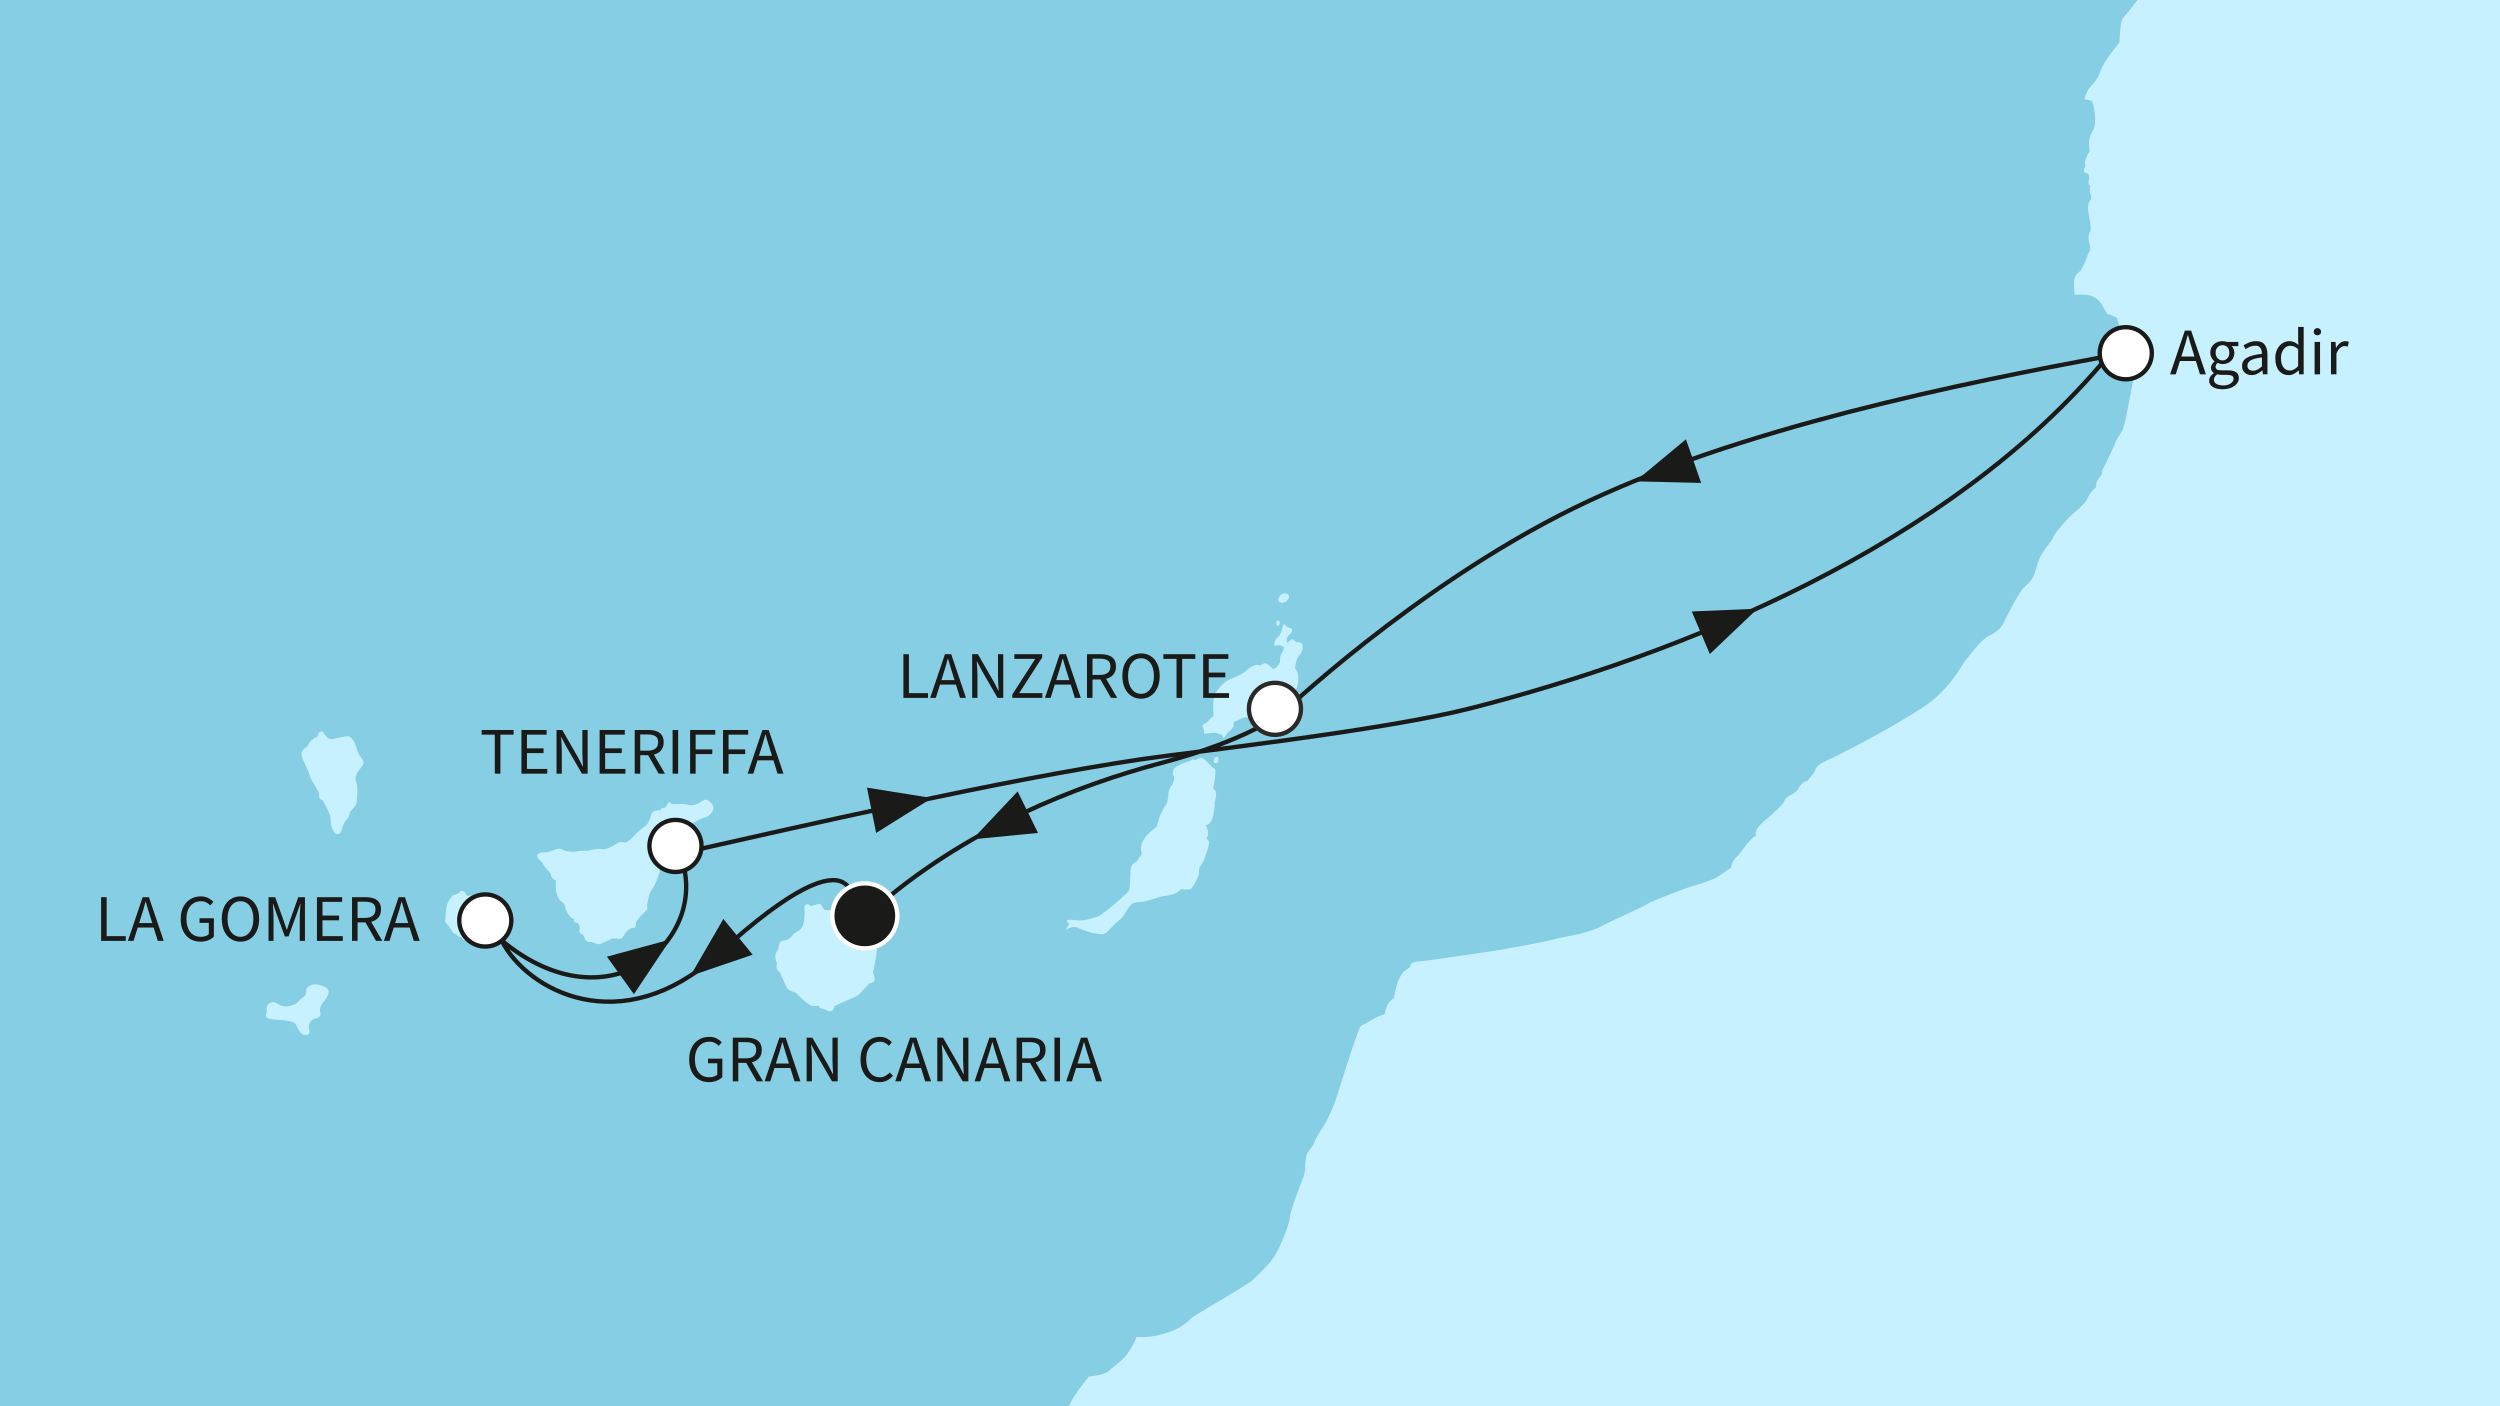
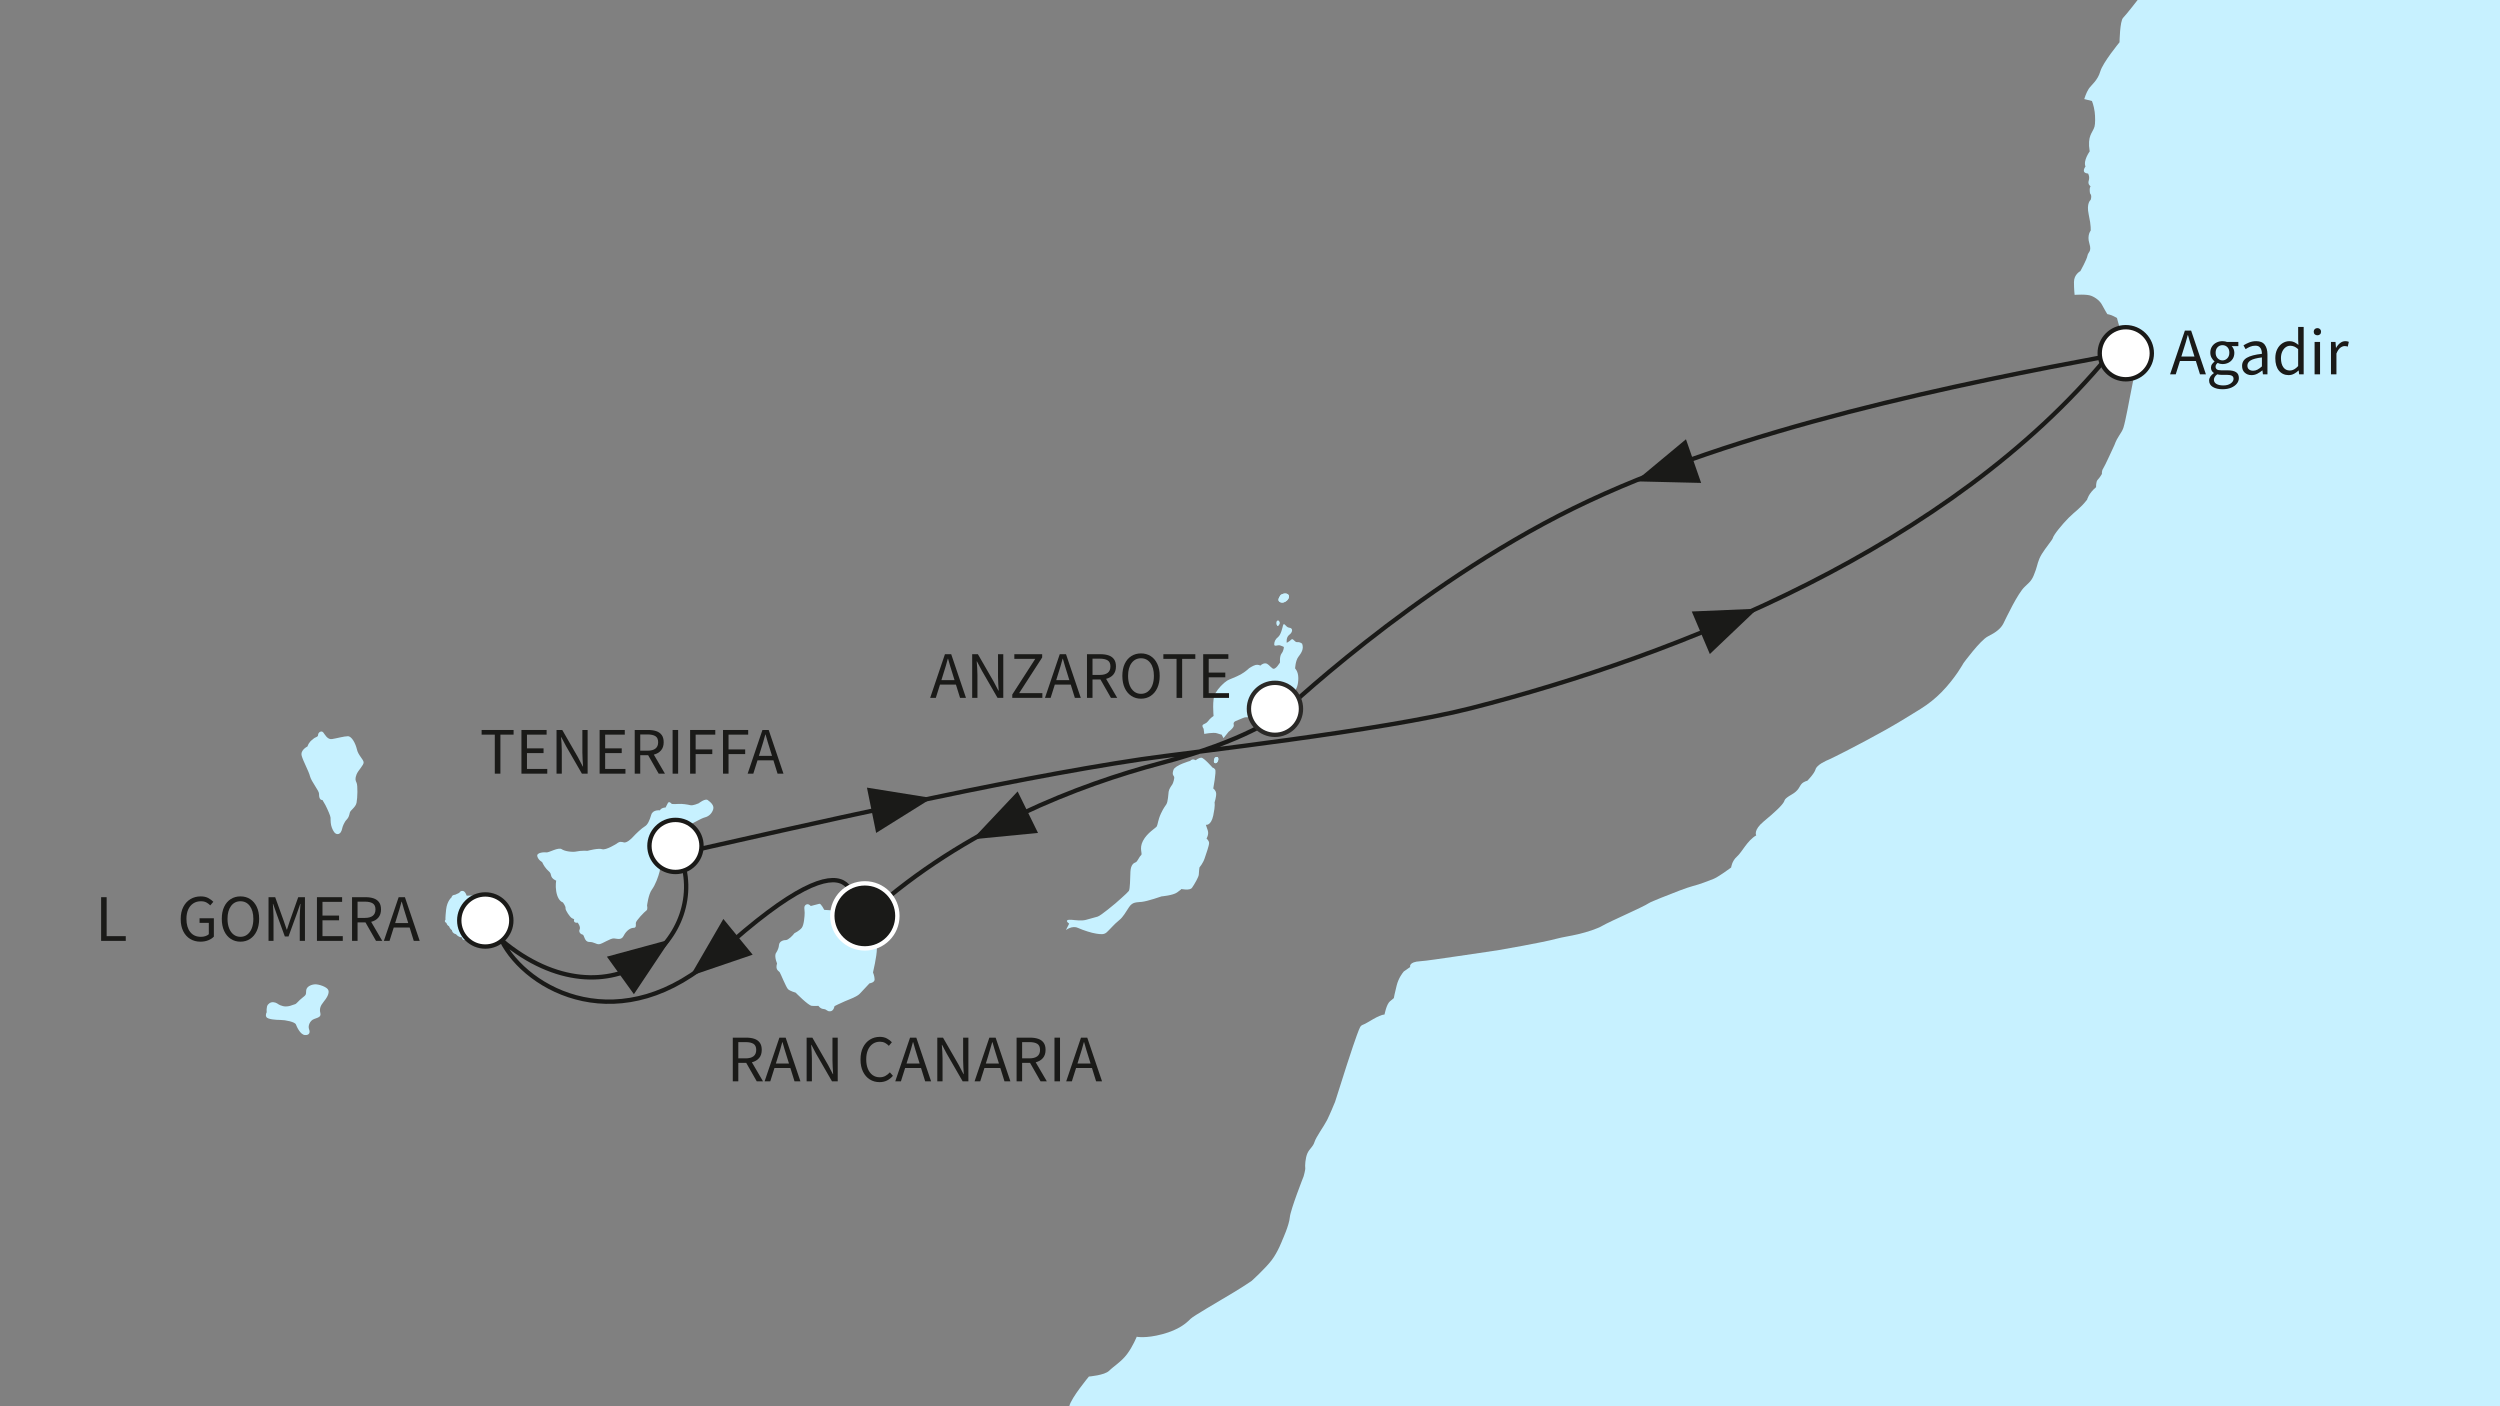
<svg xmlns="http://www.w3.org/2000/svg" xmlns:xlink="http://www.w3.org/1999/xlink" version="1.1" id="Ebene_1" x="0px" y="0px" viewBox="0 0 640 360" style="enable-background:new 0 0 640 360;" xml:space="preserve">
  <rect x="0" y="0" width="640" height="360" fill="#808080" stroke="none" />
  <style type="text/css">
	
		.st0{clip-path:url(#SVGID_00000152236487909259725110000010201009189137575303_);fill-rule:evenodd;clip-rule:evenodd;fill:#85CEE4;}
	.st1{clip-path:url(#SVGID_00000152236487909259725110000010201009189137575303_);}
	.st2{fill-rule:evenodd;clip-rule:evenodd;fill:#C7F1FF;}
	.st3{fill:#C7F1FF;}
	
		.st4{clip-path:url(#SVGID_00000152236487909259725110000010201009189137575303_);fill-rule:evenodd;clip-rule:evenodd;fill:#C7F1FF;}
	
		.st5{clip-path:url(#SVGID_00000152236487909259725110000010201009189137575303_);fill:none;stroke:#1A1A18;stroke-width:1.117;stroke-miterlimit:10;}
	.st6{clip-path:url(#SVGID_00000152236487909259725110000010201009189137575303_);fill:#1A1A18;}
	
		.st7{clip-path:url(#SVGID_00000152236487909259725110000010201009189137575303_);fill-rule:evenodd;clip-rule:evenodd;fill:#FFFFFF;stroke:#1A1A18;stroke-width:1.117;stroke-miterlimit:10;}
	.st8{fill:#1A1A18;}
	
		.st9{clip-path:url(#SVGID_00000152236487909259725110000010201009189137575303_);fill-rule:evenodd;clip-rule:evenodd;fill:#1A1A18;stroke:#FFFFFF;stroke-width:1.117;stroke-miterlimit:10;}
	
		.st10{clip-path:url(#SVGID_00000152236487909259725110000010201009189137575303_);fill-rule:evenodd;clip-rule:evenodd;fill:#FFFFFF;stroke:#2A2927;stroke-width:1.117;stroke-miterlimit:10;}
</style>
  <g>
    <defs>
      <rect id="SVGID_1_" y="0" width="640" height="360" />
    </defs>
    <clipPath id="SVGID_00000046331272726097450090000013343395873499078063_">
      <use xlink:href="#SVGID_1_" style="overflow:visible;" />
    </clipPath>
-     <rect x="-309.664" y="-203.969" style="clip-path:url(#SVGID_00000046331272726097450090000013343395873499078063_);fill-rule:evenodd;clip-rule:evenodd;fill:#85CEE4;" width="1150.153" height="1250.216" />
    <g style="clip-path:url(#SVGID_00000046331272726097450090000013343395873499078063_);">
      <g>
        <path class="st2" d="M93.09,195.126c-0.08-0.739-1.396-1.809-1.722-3.286     c-0.331-1.484-1.314-3.369-2.308-3.369c-0.983,0-2.951,0.572-4.104,0.735     c-1.148,0.167-1.809-1.231-2.218-1.722c-0.411-0.498-1.32-0.085-1.32,0.74     c0,0,0,0.328-0.489,0.491c-0.491,0.165-0.983,0.659-0.983,0.659     s-0.824,0.491-1.242,1.727c0,0-1.881,0.9-1.47,2.381     c0.411,1.481,1.809,3.943,2.133,5.261c0.331,1.309,2.303,3.695,2.303,4.432     c0,0.744,0.085,1.644,0.905,1.644c0.059,0.22,0.374,0.576,0.728,1.279     c0.59,1.157,1.32,2.831,1.32,3.243c0,0.656,0,1.722,0.333,2.549     c0.331,0.82,0.74,1.64,1.477,1.64c0.739,0,1.068-0.905,1.155-1.396     c0.08-0.491,0.572-1.729,1.148-2.299c0.576-0.579,0.661-1.153,0.822-1.812     c0.161-0.652,1.479-1.311,1.722-2.542c0.248-1.233,0.331-4.441,0-5.093     c-0.321-0.659-0.409-1.07,0-2.142C91.694,197.176,93.173,195.863,93.09,195.126z      M126.203,231.938c-1.394-0.661-1.474-1.235-2.79-1.07     c0-0.576-0.581-1.642-1.644-1.642c-1.068,0-2.303,0.078-2.303,0.078     s-0.326-1.148-0.983-1.229c-0.661-0.083-0.905,0.491-0.905,0.491l-1.07,0.491     c0,0-0.822,0-0.905,0.659c0,0-1.15,0.902-1.396,3.121     c-0.243,2.221-0.165,2.632-0.165,2.632s-0.494,0.409,0.253,0.82     c0.158,0.657,0.652,0.824,0.652,0.824s0.243,0.737,0.739,0.983     c0,0,0,0.822,1.07,1.07c0,0,0.491,0.742,1.561,0.822c0,0-0.248,0.822,1.148,0.659     c0,0,0.494,0.491,0.992,0c0.491-0.496,1.311,0.246,1.97,0.08     c0.657-0.165,1.063-0.82,1.063-0.82s0.335,0,1.318-0.742     c0.985-0.739,1.394-1.148,2.053-1.639c0.659-0.499,0.824-1.486,0.824-2.469     C127.687,234.074,127.602,232.595,126.203,231.938z M80.766,251.985     c-0.902,0-2.299,0.491-2.381,1.562c-0.083,1.07,0.083,1.07-0.987,1.89     c-1.065,0.82-1.479,1.564-1.892,1.646c-0.409,0.078-1.722,0.815-3.04,0.491     c-1.309-0.331-1.231-0.659-1.968-0.905c-0.742-0.246-1.398-0.083-1.89,0.491     c-0.496,0.574-0.331,1.975-0.331,1.975s-0.413,0.659-0.083,1.229     c0.331,0.581,2.381,0.742,3.612,0.742c1.238,0,3.699,0.494,3.947,1.153     c0.243,0.655,1.15,2.627,2.301,2.712c1.153,0.078,1.396-0.659,1.068-1.484     c-0.326-0.82,0.168-2.218,1.316-2.629c1.148-0.409,1.809-0.572,1.561-1.561     c-0.243-0.985,0-1.805,0.818-2.792c0.822-0.985,1.566-2.218,1.235-3.04     C83.726,252.644,81.671,251.985,80.766,251.985z M181.178,204.818     c-0.652-0.494-2.306,0.822-2.306,0.822s-1.477,0.659-2.131,0.491     c-0.657-0.161-2.138-0.409-3.123-0.324c-0.985,0.078-1.644,0-1.644,0     s-0.657-0.827-0.987-0.246c-0.324,0.57-0.576,1.148-0.576,1.148     c-1.233,0.08-1.479,0.739-1.479,0.739s-1.81-0.248-2.216,1.148     c-0.411,1.398-0.905,2.549-1.644,2.962c-0.74,0.406-2.379,1.968-2.96,2.627     c-0.576,0.657-1.725,1.644-2.381,1.477c-0.657-0.163-1.068-0.328-1.89,0.331     c0,0-2.714,1.727-3.695,1.399c-0.987-0.331-3.697,0.409-3.697,0.409     s-1.809-0.08-2.797,0.165c-0.988,0.246-3.04,0-3.86-0.574     c-0.82-0.574-3.286,0.9-3.867,0.82c-0.572-0.083-2.625,0-2.377,0.99     c0.246,0.985,1.228,1.477,1.228,1.477s0.413,0.983,1.148,1.807     c0.746,0.82,0.99,0.739,1.155,1.639c0.161,0.905,1.311,1.318,1.311,1.318     s-0.246,1.233,0,2.712c0.243,1.481,0.822,2.547,1.727,2.877     c0,0,0.742,0.983,0.659,1.479c-0.08,0.494,1.151,2.301,1.642,2.547     c0.491,0.248,0.577,0.248,0.577,0.248s-0.411,1.07,0.905,0.902     c0,0,0.822,1.065,0.491,1.725c-0.326,0.657,0.248,1.233,0.74,1.316     c0.496,0.083,0.413,1.89,1.727,1.89c1.318,0,1.722,0.659,2.544,0.576     c0.827-0.085,2.88-1.564,3.784-1.479c0.905,0.078,1.888,0.491,2.464-0.657     c0.703-1.408,1.807-2.053,2.544-2.053c0.74,0,0.576-0.659,0.576-1.238     c0-0.572,2.301-2.96,2.712-3.203c0.413-0.248,0.163-1.233,0.163-1.233     s0.331-2.873,1.235-4.111c0.9-1.228,1.644-3.281,1.973-4.599     c0.324-1.314,0.735-4.93,0.735-4.93l1.238-1.151c0,0,1.231-0.328,2.216-1.727     c0,0,1.725-1.066,2.384-2.214c0.659-1.155,0.659-1.975,1.316-2.138     c0.655-0.168,2.71-1.481,3.697-1.729c0.987-0.243,1.805-0.983,2.138-2.053     C182.9,206.132,181.836,205.31,181.178,204.818z M222.752,239.089     c0,0-0.163-2.142-0.248-3.371c-0.078-1.238-0.905-1.89-0.905-1.89l0.17-0.742     c0.489-0.413,0.735-1.07,0.657-1.64c-0.087-0.579-0.246-1.238-1.233-0.335     c-0.985,0.905-0.25,1.401-0.496,2.14c-0.246,0.737-1.477,0.163-1.477,0.163     s-0.902-0.742-1.803-0.409c0,0-0.17-0.739-1.649-0.739     c-1.474,0-2.301,0.82-2.301,0.82l-2.466-0.163c0,0-0.82-1.646-1.226-1.561     c-0.413,0.085-2.223,0.576-2.223,0.576s-0.579-0.744-1.238-0.331     c-0.65,0.409-0.321,1.231-0.321,2.053c0,0.82-0.168,3.123-0.74,3.867     c-0.579,0.735-1.894,1.392-1.894,1.392c-0.326,0.491-1.562,1.729-2.131,1.729     c-0.579,0-1.729,0.246-1.814,1.311c-0.08,1.068-0.739,1.973-0.739,1.973     s-0.572,0.657,0.248,2.714c-0.494,1.642,0.411,1.89,0.661,2.216     c0.243,0.328,1.644,3.862,2.136,4.354c0.491,0.494,1.97,0.905,1.97,0.905     s3.206,3.286,4.11,3.371c0.905,0.083,1.722,0,1.722,0s0.413,0.739,1.318,0.82     c0.905,0.085,0.818,0.657,1.727,0.579c0.9-0.085,1.065-1.316,1.065-1.316     s1.254-0.659,2.687-1.263c1.437-0.606,3.063-1.159,3.807-1.945     c1.472-1.559,2.462-2.627,2.462-2.627s1.313-0.165,1.313-0.985     c0-0.822-0.411-1.81-0.411-1.81s0.99-4.188,0.99-6.081     C224.482,240.972,222.752,239.089,222.752,239.089z M327.851,154.203     c0.9,0.331,2.133-0.657,2.133-1.479c0-0.824-1.148-1.07-2.133-0.411     C327.274,153.137,326.944,153.875,327.851,154.203z M327.355,160.04     c0.496-0.576,0-1.564-0.491-0.99C326.695,159.542,326.863,160.614,327.355,160.04z      M333.355,164.803c0,0-0.491-0.491-1.231-0.409     c-0.739,0.078-1.07-1.148-1.561-0.657c-0.496,0.491-1.157,0.82-1.157,0.82     s-0.243-1.396,0.661-2.053c0.9-0.659,0.987-1.725,0-1.807     c-0.983-0.083-1.316-1.646-1.644-0.496c-0.08,0.331-0.491,2.303-1.231,2.875     c-0.74,0.579-0.99,1.235-0.99,1.895c0,0.654,0.907,0.085,1.481,0.246     c0.574,0.161,0.987,0.409,0.987,0.409s0,0.905-0.576,1.644     c-0.572,0.74-0.411,2.303-0.411,2.303s-1.148,2.051-1.89,1.559     c-0.739-0.494-1.15-1.314-1.888-1.314c-0.742,0-1.238,0.574-1.238,0.574     s-0.569-0.328-1.226-0.165c-0.661,0.165-1.644,0.822-1.644,0.822     s-0.987,0.948-2.156,1.596c-1.371,0.76-2.983,1.254-3.513,1.607     c-0.99,0.659-2.22,1.89-3.04,3.286c-0.826,1.399-0.413,5.755-0.413,5.755     s-0.82,0.491-1.477,1.396c-0.661,0.905-1.975,0.491-1.068,1.89l0.165,1.311     c0,0,2.379-0.491,3.284-0.161c0.903,0.328,1.151,0.328,1.151,0.328l0.494,0.905     l1.311-1.642c0,0,1.509-1.098,1.313-1.727c-0.326-1.07,0.902-1.07,2.223-1.729     c1.318-0.655,2.05,0.248,3.614-0.407c1.561-0.661,2.136-1.727,2.136-1.727     s2.632-0.246,3.862-0.902c1.231-0.659,2.79-2.795,3.532-3.615     c0.74-0.824,1.153-1.89,1.153-3.619c0-1.725-0.82-2.464-0.82-2.464     s0.078-1.972,0.82-2.958C333.107,167.184,333.844,166.201,333.355,164.803z      M311.333,203.096c-0.083-0.827-0.739-1.235-0.739-1.235     s0.817-4.354,0.494-4.845c-0.331-0.494-0.659-0.494-0.659-0.494     s-2.221-2.549-2.88-2.549c-0.657,0-1.477,0.654-1.477,0.654     s-0.742-0.572-1.398,0.17c0,0-3.858,1.065-4.271,2.299     c-0.409,1.233,0,1.398,0.165,1.729c0.165,0.324-0.243,1.722-0.491,2.053     c-0.248,0.328-0.827,1.148-0.905,1.805c-0.083,0.659-0.168,2.547-0.577,3.203     c-0.413,0.659-0.657,0.824-1.398,2.386c-0.735,1.562-0.82,2.875-1.065,3.289     c-0.248,0.406-2.466,1.644-3.532,3.697c-1.07,2.053,0,3.286-0.498,3.693     c-0.494,0.413-0.905,1.644-1.398,1.812c-0.491,0.163-1.226,0.654-1.314,2.381     c-0.078,1.727-0.078,4.439-0.404,4.932c-0.337,0.491-3.454,3.201-3.454,3.201     s-3.697,3.125-4.522,3.371c-0.822,0.246-1.809,0.491-2.955,0.822     c-1.148,0.328-2.792,0.08-3.697,0c-0.905-0.085-1.892,0.08-0.657,0.985     l-0.824,1.642c0,0,1.562-1.228,3.036-0.569     c1.486,0.657,3.536,1.309,4.691,1.476c1.146,0.163,1.966,0.328,2.71-0.328     c0.74-0.657,1.97-2.138,3.118-3.042c1.153-0.903,1.729-2.136,2.632-3.451     c0.907-1.313,1.81-1.148,3.288-1.313c1.477-0.165,5.01-1.396,5.01-1.396     s2.88-0.246,3.945-0.987c1.068-0.742,1.146-0.903,1.146-0.903     s2.142,0.494,2.714-0.331c0.579-0.82,1.725-2.79,1.725-3.369     c0-0.576,0.165-1.807,0.165-1.807s0.909-1.068,1.318-2.301     c0.411-1.231,1.151-3.289,1.151-3.943c0-0.659-0.659-1.153-0.659-1.153     s0.659-1.066,0.331-2.055c-0.331-0.983-0.496-1.476-0.496-1.476     s1.316,0.328,1.892-2.384c0.574-2.71,0.324-3.284,0.324-3.284     S311.411,203.918,311.333,203.096z M311.003,193.973     c-0.246,0.413-0.494,1.481,0.248,1.398     C311.99,195.289,312.318,193.151,311.003,193.973z M143.049-58.855     c1.973-0.99,2.466-2.634,3.454-3.454c0.983-0.822,1.148-2.466,1.148-2.466     l3.782-0.331c0,0-0.494-0.409-3.948-0.9     c-3.451-0.491-4.93-2.055-4.93-2.055l-3.121-2.794     c0,0-0.737-0.657-2.71-0.742c-1.975-0.08-4.111,0.494-4.85,1.233     c-0.742,0.742-3.947,0.165-3.947,0.165s-2.377-1.479-2.464-2.136     c-0.078-0.657-0.326-1.233-1.314-1.233c-0.983,0-1.722-0.411-2.301,0.246     c-0.572,0.659-3.203,3.123-3.203,3.123l-0.409,0.409     c0,0,0.902,0.744,1.15,1.072v1.807l1.148,0.326c0,0,0.491,1.97,1.973,2.469     c1.481,0.491,3.449,2.299,5.913,3.775c2.466,1.486,7.562,1.809,7.562,1.809     s0.494,0.822,1.316,0.494c0.818-0.326,1.803-0.987,1.803-0.987     S141.079-57.872,143.049-58.855z M188.98,517.881c0.579,0,0.411-0.735,0.411-0.735     C189.065,517.229,188.409,517.881,188.98,517.881z M188.82,518.786     c0,0,0.331,1.725,0.822,1.892C190.135,520.843,188.82,518.044,188.82,518.786z" />
      </g>
    </g>
    <g style="clip-path:url(#SVGID_00000046331272726097450090000013343395873499078063_);">
      <path class="st3" d="M327.851,154.203c0.9,0.331,2.133-0.657,2.133-1.479    c0-0.824-1.148-1.07-2.133-0.411C327.274,153.137,326.944,153.875,327.851,154.203z" />
      <path class="st3" d="M327.355,160.04c0.496-0.576,0-1.564-0.491-0.99    C326.695,159.542,326.863,160.614,327.355,160.04z" />
      <path class="st3" d="M311.251,195.371c0.739-0.083,1.068-2.22-0.248-1.398    C310.757,194.386,310.509,195.454,311.251,195.371z" />
    </g>
    <path style="clip-path:url(#SVGID_00000046331272726097450090000013343395873499078063_);fill-rule:evenodd;clip-rule:evenodd;fill:#C7F1FF;" d="   M840.698,614.159l-0.071-816.732H729.457l-2.797,7.068l-4.443,8.873   c0,0-0.551,1.895-1.591,4.097c-0.593,1.235-1.502,2.572-2.14,3.722   c-2.076,3.718-4.076,6.184-5.135,7.957c-1.975,3.286-3.047,6.74-5.998,12.327   c-2.962,5.589-6.331,8.216-6.331,8.216s-3.612,4.602-5.585,6.903   c-1.973,2.299-7.233,4.271-8.382,5.422c-1.15,1.148-3.943,3.123-6.083,3.291   c-1.534,0.115-4.698,2.861-6.632,4.4c-0.76,0.602-1.75,1.022-1.75,1.022   s-1.835,0.939-2.569,1.024c-1.091,0.618-2.315,1.701-3.181,2.425   c-1.972,1.644-6.815,4.517-8.625,4.517c-1.807,0-2.057-0.737-3.702,0.579   c0,0-1.311,0.983-3.284,2.216c0,0-1.644,0.905-2.386,1.398   c-0.732,0.491-1.885,0.905-1.885,0.905c0-0.905-1.07-0.328-1.07-0.328   c-0.576,0.491-5.507,3.203-5.507,3.203c-1.644-0.163-4.273,1.314-4.273,1.314   s-6.983,3.454-7.805,3.617c0,0-1.054-0.067-1.888,0.574   c-1.401,1.07-3.532,1.398-4.602,1.89c-2.797,0.659-2.469,1.479-3.78,2.958   c-1.318,1.479-5.093,4.769-6.246,4.93c-0.413,0.168-2.707,0.085-2.707,0.085   c0-0.905-0.91-0.576-0.91-0.576s-0.822,0-2.466,1.646   c-1.644,1.64-3.447,5.091-3.447,5.091s-0.163,0.657-1.318,2.795l-0.326,0.822   c0,0-3.451,4.763-4.358,5.507c-0.9,0.737-2.053,2.71-2.053,2.71   s-0.983,0.163-1.559,0.987c-0.579,0.82-0.328,1.809-0.328,1.809   s-4.028,3.695-6.494,6.898c-1.64,1.642-6.081,4.93-10.843,10.354   c-4.763,5.422-8.056,7.066-9.371,8.216c-1.311,1.15-0.82,2.627,0.498,3.617   c1.311,0.985,1.311,0.985,1.311,3.121s-2.629,4.93-2.629,6.903   c0,1.972,2.303,1.644,2.303,2.464c0,0,0.163,2.138-0.168,2.631   c-0.328,0.491-0.574,1.642-0.491,2.792c0.659,2.629-0.985,4.439-1.644,5.589   c-0.652,1.148-3.118,6.737-3.118,6.737s-0.126,0.45-0.682,1.132   c-1.228,1.506-3.594,4.122-4.579,5.438c-1.975,2.634-8.71,10.682-8.71,10.682   s-3.369,4.359-4.193,5.178c-0.82,0.82-0.905,6.246-0.905,6.246   s-4.271,5.174-4.93,7.477c-0.657,2.303-2.299,3.449-2.955,4.439   c-0.657,0.985-1.148,2.627-1.148,2.627l1.97,0.491c0,0,0.464,1.068,0.698,2.772   c0.165,1.249,0.165,3.107-0.041,3.805c-0.491,1.644-1.895,2.216-1.235,6.326   c0,0-1.722,2.381-1.07,3.865c0,0-1.316,1.642,0.661,1.807   c0,0,0.496,0.82,0.165,1.807c-0.328,0.985,0.494,1.476,0.494,1.476   s-0.415,0.248-0.163,1.807c0,0,0.572,0.411,0.163,1.649   c0,0-1.15,0.815-0.494,3.775c0.657,2.96,0.494,4.108,0.494,4.108   s-0.985,1.153-0.328,3.284c0.657,2.14-0.331,2.14-0.494,3.126   c-0.163,0.985-1.814,3.943-1.814,3.943s-1.637,0.822-1.637,2.795   c0,1.973,0.165,3.288,0.165,3.288s3.036-0.248,4.271,0.246   c1.228,0.491,2.299,1.396,2.79,2.386c0.498,0.985,1.318,2.299,1.318,2.299   c1.151,0.163,2.464,0.985,2.464,0.985s1.316,5.261,2.299,6.409   c0.992,1.151,2.634,0.988,2.634,0.988l0.491,2.136l-2.133,10.843   c0,0-1.148,6.244-1.646,7.727c-0.496,1.479-1.479,2.136-2.301,4.436   c-0.163,0.328-2.466,5.426-2.877,5.998c-0.411,0.576-0.326,1.398-0.326,1.398   s-0.576,0.985-1.07,1.477c-0.491,0.491-0.413,1.89-0.413,1.89   c-1.968,1.649-2.301,3.203-2.301,3.203c-1.803,2.303-3.038,2.962-4.677,4.602   c-1.646,1.646-3.947,4.439-4.111,5.261c-0.078,0.39-1.887,2.535-2.813,4.06   c-1.026,1.681-1.111,2.87-1.539,4.074c-0.824,2.301-0.994,2.632-2.797,4.274   c-1.81,1.644-4.845,8.136-5.504,9.449c-0.659,1.314-1.975,2.303-3.948,3.286   c-1.972,0.985-6.244,6.82-6.244,6.82s-2.028,3.771-5.622,7.447   c-1.525,1.555-3.334,3.029-5.385,4.305c-2.326,1.44-5.64,3.509-9.045,5.415   c-6.703,3.755-13.75,7.268-14.292,7.486c-0.827,0.326-3.206,1.394-3.536,2.547   c-0.324,1.148-2.133,2.955-2.133,2.955s-0.902,0.163-1.481,0.822   c-0.576,0.659-0.657,1.644-2.547,2.712c-1.89,1.068-1.807,1.559-1.807,1.559   c-0.333,0.99-2.469,2.96-5.259,5.261c-2.795,2.303-1.97,3.614-1.97,3.614   c-2.301,1.316-3.614,4.273-4.933,5.426c-1.316,1.15-1.481,2.792-1.481,2.792   s-3.288,2.464-4.6,2.955c-1.314,0.496-3.288,1.316-5.259,1.814   c-1.29,0.321-5.1,1.773-8.003,2.962c-1.536,0.634-2.825,1.13-3.337,1.47   c-1.479,0.99-9.53,4.441-11.831,5.752c-1.302,0.746-3.706,1.548-6.207,2.14   c-1.917,0.457-3.892,0.721-5.465,1.146c-3.612,0.987-14.628,2.877-14.628,2.877   s-5.463,0.843-10.781,1.603c-4.076,0.586-8.074,1.203-9.424,1.274   c-3.128,0.163-2.638,1.481-2.638,1.481l-1.635,1.148   c-0.335,0.407-1.32,1.644-1.809,3.532c-0.498,1.89-0.739,3.288-0.739,3.288   s-0.085,0.08-0.992,0.82c-0.9,0.744-1.389,3.371-1.389,3.371   c-1.486,0.085-4.441,2.218-5.346,2.549c-0.905,0.326-0.905,0.57-1.725,2.712   c-0.82,2.131-4.276,12.813-5.585,17.087c-0.333,0.824-1.323,3.205-2.057,4.687   c-0.739,1.476-2.792,4.271-3.206,5.582c-0.406,1.316-1.231,1.646-1.807,2.88   c-0.572,1.231-0.657,3.366-0.572,3.78c0.08,0.411-0.411,2.138-0.411,2.138   s-3.369,8.544-3.539,10.515c-0.158,1.975-1.883,5.755-1.883,5.755   s-1.151,3.121-2.797,5.256c-1.642,2.138-5.093,5.259-5.093,5.259   s-2.085,1.428-4.659,2.976c-4.34,2.609-10.232,5.998-10.956,6.721   c-1.151,1.148-2.96,2.795-7.231,3.943c-4.271,1.15-6.574,0.659-6.574,0.659   s-0.981,2.464-2.466,4.439c-1.474,1.968-3.447,3.118-4.599,4.271   c-1.146,1.151-5.176,1.477-5.176,1.477s-4.521,5.424-5.01,7.562   c-0.499,2.133,0.165,2.629,0.165,2.629s0.574,3.862-1.396,9.287   c-1.975,5.421-5.013,9.773-6.324,10.926c-0.845,0.735-1.954,5.116-2.641,8.069   c-0.574,1.316-0.484,3.189-0.572,3.927c-0.08,0.74-2.379,5.587-2.379,5.587   s-1.972,2.303-2.794,3.945c-0.822,1.642-0.905,3.369-0.905,3.369l-2.058,5.011   l0.335,1.975c-1.975,4.439-1.151,4.763-1.151,4.763s0.163,1.151,0.163,2.958   c0,0-0.331,0.496-0.163,1.07c0.163,0.576,0.246,2.218,0.246,2.218l0.737,0.491   c0.827,0.498,0.168,4.769,0.168,4.769s0,1.559-0.246,2.464   c-0.253,0.905,0.163,1.89,0,2.71c-0.09,0.659-0.168,1.238-0.581,1.975   c-0.409,0.74-0.491,1.975-0.491,1.975s-0.287,0.939-0.739,1.559   c-1.314,1.809-1.396,7.722-1.396,7.722s-3.206,3.123-4.68,3.614   c-1.484,0.496-2.058,5.176-2.058,5.176s-4.138,1.695-6.675,2.921   c-0.602,0.289-1.116,0.48-1.458,0.696c-1.812,1.153-4.685,4.193-7.312,8.136   c-2.632,3.945-4.273,5.01-6.083,6.163c-1.807,1.153-4.273,4.188-4.273,4.188   s-3.288,3.945-5.259,5.589c-1.973,1.644-0.659,2.461-0.659,2.461   s-0.42,0.491-1.146,1.093c-1.146,0.96-2.797,2.2-2.797,2.2   s-1.46,0.978-2.453,1.444c-1.293,0.606-2.645,1.185-4.294,2.312   c-0.551,0.376-1.199,0.813-1.796,1.334c-3.784,3.286-7.401,8.878-8.06,11.668   c-0.657,2.797-3.444,5.259-3.444,5.259c0.331,1.644,0.983,0.987,1.642,0   c0.652-0.987,1.477-1.311,2.96-2.958c1.479-1.646,1.644-2.792,1.644-4.436   c0-1.644,3.279-5.915,3.279-5.915s1.238-1.066,1.809-0.161c0,0,0,0,0.331-0.827   c0.331-0.822,1.64-2.299,1.64-2.299l-0.489,1.807h0.82l0.498-1.153   l0.978,2.962l-0.319,1.392l-0.253,1.235l0.905-0.657   c0.988-0.165,1.477-0.988,1.477-0.988l-0.489,1.644   c-2.634,0.494-1.807,2.464-1.807,2.464c-2.466,1.316-3.291,3.782-3.291,3.782   l-3.284,5.093l-0.579,0.165l-0.08,0.57c0,0-1.068,1.316-1.146,2.058l-2.964,3.617   c-3.454,1.807-0.494,2.464-0.494,2.464s0.204,0.367-0.106,1.017   c-0.845,1.793-2.854,5.224-2.854,5.224s-0.654,0.925-1.006,1.297   c-0.863,0.909-1.947,1.828-1.947,1.828l-0.163,1.481c0,0-1.153,2.875-2.136,3.695   c-0.987,0.824-0.827,2.551-0.827,2.551s-0.321,0.82-1.311,1.97   c-0.985,1.148-1.153,1.805-1.153,1.805c-2.629,1.316-2.466,3.945-2.466,3.945   s0.827-0.983,2.142-0.328c0.331,0.165,0.533,0.441,0.751,0.792   c0.654,1.026,0.889,2.71,0.395,4.303c-1.04,3.392-4.104,5.093-5.587,5.752   c-1.474,0.657-2.131-0.163-2.131-0.163c0,1.311-1.153,2.958-1.153,2.958   c-0.822,0,0.161,0.163,0.987,1.151l-0.496,1.476c0,0-0.491,0.331-0.824,0.822   c-0.983,0.985-1.968,3.947-1.968,6.078c0,0.969-0.055,2.409-0.244,3.782   c-0.239,1.667-0.638,3.238-0.909,3.782c-0.491,0.983-1.318,1.807-3.284,3.286   c-0.703,0.524-0.932,1.699-1.199,3.063c-0.487,2.471-0.749,5.571-1.598,6.632   c-0.409,0.574-0.82,0.409-1.063,0.82c-0.255,0.413-0.085,1.316-0.085,1.316   c-0.606,1.098-2.287,1.975-3.899,2.581c-1.658,0.616-3.252,0.953-3.252,0.953   s-0.735-0.328-0.983-0.987c-0.243-0.654-1.644-0.905-2.301-0.572   c-0.958,0.478-1.396,1.311-1.727,1.97c-0.331,0.659-2.794,2.301-3.449,3.206   c-0.659,0.905,0.246,1.151,0.246,1.151l-0.333,0.902l-1.639,0.657   c0,0,0,0.166-1.151,3.289c-0.308,0.827-0.526,1.798-0.801,2.53l-3.252,6.274   c0,1.001-0.138,1.143-0.712,2.714c-0.574,1.575,0.28,2.005-1.143,3.146   c-1.428,1.143-1.428,1.143-1.575,2.285c-0.14,1.141-0.71,2.005-0.282,2.714   c0.429,0.712-0.427,0.719-0.714,2.142c-0.289,1.428-0.427,3.431-0.427,4.861   c0,1.426-1.288,5.711-1.003,7.853c0.287,2.143-1.428,6.572-1.428,8.572   c0,2.003-0.287,4.287-0.57,6.29c-0.287,2-0.716,3.571-0.716,5.141   c0,1.573-1.141,7.858-1.141,9.002c0,1.141-0.861,2.145-0.712,3.428   c0.142,1.284-1.008,5.002-0.429,6.143c0.572,1.143,1.851,2.714,2.14,3.284   c0.287,0.579,1.141-1.998,1.428-2.852c0.28-0.856-0.287-2.43-0.429-3.288   c-0.14-0.854,0.859,0,1.006-1.711c0.135-1.718,0-2.719,0-3.433   c0-0.71-1.146-1.858-0.147-3.142c0.999-1.286,1.428-3.571,2.14-4.287   c0.716-0.714,0.863,0.287,1.146-1.711c0.287-2.005,0-2.145,0.71-3.433   c0.719-1.286,0.34-4.866,1.29-4.003c1.571,1.435,2.145,1.435,2.999,0.574   c0.859-0.854,0.716-2.857,0.859-0.854c0.143,1.998-1.286,4-1.001,5.284   c0.289,1.288-0.285,1.568,1.426,2.712c1.718,1.144,2.717,1.431,2.717,2.574   c0,1.141-1.146,1.141,0.142,2.712c1.286,1.575,2.576,2.864,1.431,3.291   c-1.141,0.425-1.573,0.712-2-1.006c-0.427-1.711-0.997-2.567-1.144-3.284   c-0.147-0.712-1.568-4.427-1.713-1.998c-0.147,2.427-1.431,2.287,0,3.856   c1.428,1.573,0.854,1.713,1.86,3.144c0.997,1.428,0.572,1.816,1.281,2.712   c2.142,2.719,2.501,4.753,3.502,6.324l1.903,5.41   c1.024,1.369,0.684,2.221,2.218,3.927c1.536,1.708,2.733,1.874,2.903,1.022   c0.17-0.854-0.342-4.434-0.684-6.14c-0.34-1.706,2.046-1.541,2.046-0.854   c0,0.682,0.854,1.534,1.881,2.388c1.022,0.852,1.366,2.902,2.22,3.585   c0.852,0.68,1.706,2.898,2.046,3.582c0.34,0.682,0.512,4.779,1.192,5.803   c0.682,1.022,1.369,2.898,1.881,3.242c0.51,0.34,1.534,2.56,2.723,2.728   c1.199,0.17,1.543,1.194,1.706,1.706c0.177,0.514,0.689,3.073,0.689,3.755   s-0.342,1.706-1.883,2.218c-1.532,0.514-0.338,1.022-0.512,1.706   c-0.165,0.685-0.507,1.709-0.507,2.388c0,0.687,0.682,1.198,0.682,1.706   c0,0.514,0.68,1.876,0.68,1.876s-0.51,1.881-1.02,2.22   c-0.512,0.342-2.048,2.221-2.048,3.245c0,1.022,1.706-1.199,1.706-1.199   s0.342,2.05,0.852,2.735c0.51,0.677-0.17,2.383-0.17,2.383   s-0.174,2.053-0.512,2.733c-0.34,0.687-0.34,1.194-0.682,2.221   c-0.342,1.02-0.17,1.02-1.704,1.194c-1.541,0.17-0.852,1.192-0.852,1.192   s-0.294,0.654-0.544,1.346c-0.806,0.542-1.304,1.003-1.531,2.005   c-0.06,0.269-0.184,0.556-0.328,0.845c-0.198,0.151-0.331,0.243-0.331,0.243   l0.179,0.025c-0.404,0.721-0.937,1.449-1.176,2.018   c-0.368,0.879-0.556,0.923-1.199,2.028c-0.648,1.107-1.892,1.752-1.061,2.211   c0.827,0.464,0.965,1.013,1.38,0.37c0.416-0.643,0.324-0.921,1.107-2.028   c0.781-1.107,0.88-1.612,1.615-2.117c0.739-0.51,0.739-0.602,1.75-1.199   c0.756-0.45,1.178-0.563,1.497-0.728l0.799,0.117   c0.057,0.404,0.106,0.829-0.501,1.623c-0.735,0.969-1.105,1.52-1.61,2.303   c-0.51,0.783-0.553,1.015-1.293,1.844c-0.735,0.827-1.29,0.969-1.934,1.385   c-0.65,0.411-0.783,0.643-1.52,0.964c-0.739,0.321-0.831,0.599-1.662,0.184   c-0.829-0.413-0.735-0.781-1.52-0.781c-0.781,0-2.393-0.737-1.612,0.227   c0.785,0.969,1.015,1.29,1.75,2.629c0.74,1.337,0.829,1.979,1.107,2.854   c0.276,0.875,0.735,1.474,1.199,1.75c0.466,0.278,2.859,0.833,3.091,1.385   l6.866,8.253c2.142,3.564,2.941,7.215,2.941,7.215s0.354,3.922,0.622,5.438   c0.269,1.513,1.337,2.583,1.337,4.101c0,1.511-0.266,2.317,0.983,4.724   c1.245,2.402,3.385,8.017,3.385,10.157c0,2.14,0.987,9.447,1.072,16.129   c0.087,6.685-0.714,14.882-1.247,21.296c-0.535,6.416-1.966,11.764-8.825,27.983   c-3.132,7.408-5.683,14.106-7.323,18.497c-1.961,5.22-2.792,8.609-2.746,10.111   c0.09,2.76-1.068,6.416-1.695,7.84c-0.62,1.428-2.762,5.077-1.69,7.13   c0.593,1.137,0.655,3.97,0.666,6.951c0,2.384,0,5.061-0.041,5.615   c-0.094,1.245-0.537,1.337-0.182,2.583c0.356,1.249,0.441,4.189-2.317,9.888   c-2.762,5.706-4.99,9.72-7.128,12.212c-2.142,2.496-1.961,3.387-2.767,4.636   c-0.797,1.242-4.182,7.397-10.602,14.88c0,0-6.145,8.646-7.043,9.178   c-0.889,0.535-10.51,6.149-12.469,6.772c-1.959,0.627-6.152,0.799-6.152,1.869   c0,1.073,3.922,4.37,4.37,3.837c0.443-0.535,0-2.854,1.245-3.389   c1.247-0.535,4.276,0.535,5.794,1.157c1.516,0.625,6.595,4.014,8.377,8.467   c1.78,4.457,2.765,4.634,4.721,5.44c1.956,0.799,3.479,3.38,3.833,4.273   c0.356,0.893,2.671,5.261,2.671,6.326c0,1.07,0.271,2.14,1.607,2.673   c1.337,0.533,2.315,2.942,2.946,5.08c0.62,2.142,0.439,3.213,0.439,4.012   c0,0.801,1.426,1.068,1.426,2.138c0.712,1.426-0.356,3.564,0.801,5.704   c1.16,2.138,3.562,3.026,4.28,3.474c0,0-0.533,2.762,0.802,4.813   c1.332,2.051,4.544,4.278,4.012,5.346c-0.535,1.07-0.558,5.994,0.338,7.151   h684.698" />
    <path style="clip-path:url(#SVGID_00000046331272726097450090000013343395873499078063_);fill:none;stroke:#1A1A18;stroke-width:1.117;stroke-miterlimit:10;" d="   M218.346,234.285c0,0,4.675-25.705-34.465,9.932   c-24.791,22.571-49.073,9.346-55.5-3.506   c28.043,23.37,54.333-1.167,45.566-22.199   c31.049-6.97,82.351-18.792,118.163-24.134   c11.518-1.718,61.661-7.258,84.383-13.06   c53.24-13.594,122.652-41.231,163.162-90.161   c-36.376,6.802-94.966,18.342-136.938,39.015   c-40.939,20.164-75.429,53.274-75.429,53.274   c-1.316,0.123-7.564,5.922-30.18,11.93   c-20.633,5.481-50.003,16.543-74.272,38.234" />
    <polygon style="clip-path:url(#SVGID_00000046331272726097450090000013343395873499078063_);fill:#1A1A18;" points="   433.09,156.539 437.718,167.435 449.925,155.823  " />
    <polygon style="clip-path:url(#SVGID_00000046331272726097450090000013343395873499078063_);fill:#1A1A18;" points="   265.73,213.232 260.516,202.606 248.958,214.862  " />
    <polygon style="clip-path:url(#SVGID_00000046331272726097450090000013343395873499078063_);fill:#1A1A18;" points="   435.49,123.63 431.607,112.452 418.651,123.226  " />
    <polygon style="clip-path:url(#SVGID_00000046331272726097450090000013343395873499078063_);fill:#1A1A18;" points="   221.939,201.633 224.292,213.231 238.577,204.298  " />
    <polygon style="clip-path:url(#SVGID_00000046331272726097450090000013343395873499078063_);fill:#1A1A18;" points="   155.365,244.907 162.277,254.516 171.628,240.493  " />
    <polygon style="clip-path:url(#SVGID_00000046331272726097450090000013343395873499078063_);fill:#1A1A18;" points="   192.683,244.4 185.179,235.251 176.733,249.837  " />
    <path style="clip-path:url(#SVGID_00000046331272726097450090000013343395873499078063_);fill-rule:evenodd;clip-rule:evenodd;fill:#FFFFFF;stroke:#1A1A18;stroke-width:1.117;stroke-miterlimit:10;" d="   M166.256,216.562c0-3.679,2.978-6.668,6.662-6.668s6.668,2.99,6.668,6.668   c0,3.683-2.985,6.664-6.668,6.664S166.256,220.245,166.256,216.562z" />
    <g style="clip-path:url(#SVGID_00000046331272726097450090000013343395873499078063_);">
      <g>
-         <path class="st8" d="M181.472,277.027c-0.978,0-1.847-0.23-2.608-0.691     c-0.762-0.46-1.358-1.121-1.79-1.986c-0.432-0.863-0.647-1.902-0.647-3.119     c0-1.205,0.222-2.238,0.665-3.103c0.442-0.864,1.051-1.528,1.823-1.995     c0.773-0.465,1.654-0.699,2.643-0.699c0.773,0,1.424,0.146,1.952,0.436     c0.528,0.289,0.952,0.605,1.271,0.945l-0.784,0.922     c-0.284-0.296-0.614-0.546-0.989-0.75c-0.375-0.205-0.847-0.308-1.415-0.308     c-0.75,0-1.403,0.185-1.96,0.554c-0.558,0.369-0.986,0.89-1.287,1.561     c-0.302,0.67-0.452,1.472-0.452,2.403c0,1.409,0.321,2.526,0.963,3.351     c0.643,0.824,1.561,1.235,2.754,1.235c0.397,0,0.778-0.06,1.142-0.179     c0.364-0.119,0.653-0.281,0.87-0.486v-2.915H181.25v-1.177h3.665v4.705     c-0.352,0.376-0.826,0.686-1.423,0.93S182.222,277.027,181.472,277.027z" />
        <path class="st8" d="M187.592,276.822v-11.184h3.495c0.761,0,1.438,0.1,2.028,0.299     s1.055,0.528,1.39,0.988c0.335,0.461,0.503,1.077,0.503,1.85     c0,0.864-0.228,1.561-0.682,2.089c-0.455,0.528-1.068,0.89-1.842,1.083     l2.848,4.875h-1.603l-2.694-4.723h-2.028v4.723H187.592z M189.007,270.941h1.875     c0.875,0,1.546-0.18,2.012-0.537c0.466-0.358,0.699-0.901,0.699-1.629     c0-0.738-0.233-1.256-0.699-1.551c-0.466-0.296-1.137-0.443-2.012-0.443h-1.875     V270.941z" />
        <path class="st8" d="M195.74,276.822l3.785-11.184h1.603l3.784,11.184h-1.517     l-1.058-3.41h-4.074l-1.074,3.41H195.74z M199.15,270.566l-0.528,1.704h3.358     l-0.529-1.704c-0.204-0.625-0.397-1.248-0.579-1.867s-0.364-1.254-0.546-1.901     h-0.068c-0.17,0.647-0.347,1.282-0.528,1.901S199.354,269.941,199.15,270.566z" />
        <path class="st8" d="M206.497,276.822v-11.184h1.466l4.041,7.023l1.21,2.318h0.068     c-0.034-0.567-0.071-1.156-0.11-1.764c-0.04-0.607-0.061-1.207-0.061-1.799     v-5.779h1.348v11.184h-1.467l-4.058-7.041l-1.21-2.301H207.656     c0.046,0.557,0.088,1.131,0.128,1.721c0.04,0.592,0.06,1.183,0.06,1.773     v5.848H206.497z" />
        <path class="st8" d="M225.164,277.027c-0.932,0-1.764-0.23-2.497-0.691     c-0.733-0.46-1.312-1.121-1.739-1.986c-0.426-0.863-0.639-1.902-0.639-3.119     c0-1.205,0.216-2.238,0.647-3.103s1.023-1.528,1.773-1.995     c0.75-0.465,1.597-0.699,2.54-0.699c0.682,0,1.284,0.141,1.807,0.418     c0.522,0.279,0.943,0.6,1.262,0.963l-0.768,0.922     c-0.295-0.318-0.63-0.574-1.005-0.768c-0.376-0.193-0.802-0.29-1.279-0.29     c-0.705,0-1.321,0.185-1.85,0.554s-0.938,0.89-1.228,1.561     c-0.29,0.67-0.435,1.472-0.435,2.403c0,0.933,0.142,1.742,0.427,2.43     c0.283,0.688,0.685,1.219,1.201,1.594c0.518,0.375,1.128,0.562,1.833,0.562     c0.534,0,1.012-0.113,1.432-0.341c0.421-0.227,0.807-0.534,1.159-0.92     l0.784,0.886c-0.443,0.512-0.943,0.909-1.5,1.193S225.892,277.027,225.164,277.027z     " />
        <path class="st8" d="M229.188,276.822l3.785-11.184h1.603l3.784,11.184h-1.517     l-1.058-3.41h-4.074l-1.074,3.41H229.188z M232.598,270.566l-0.528,1.704h3.358     l-0.529-1.704c-0.204-0.625-0.397-1.248-0.579-1.867s-0.364-1.254-0.546-1.901     h-0.068c-0.17,0.647-0.347,1.282-0.528,1.901S232.802,269.941,232.598,270.566z" />
        <path class="st8" d="M239.945,276.822v-11.184h1.466l4.041,7.023l1.21,2.318h0.068     c-0.034-0.567-0.071-1.156-0.11-1.764c-0.04-0.607-0.061-1.207-0.061-1.799     v-5.779h1.348v11.184h-1.467l-4.058-7.041l-1.21-2.301h-0.068     c0.046,0.557,0.088,1.131,0.128,1.721c0.04,0.592,0.06,1.183,0.06,1.773     v5.848H239.945z" />
-         <path class="st8" d="M249.491,276.822l3.785-11.184h1.603l3.784,11.184h-1.517     l-1.058-3.41h-4.074l-1.074,3.41H249.491z M252.901,270.566l-0.528,1.704h3.358     l-0.529-1.704c-0.204-0.625-0.397-1.248-0.579-1.867s-0.364-1.254-0.546-1.901     h-0.068c-0.17,0.647-0.347,1.282-0.528,1.901S253.105,269.941,252.901,270.566z" />
+         <path class="st8" d="M249.491,276.822l3.785-11.184h1.603l3.784,11.184h-1.517     l-1.058-3.41h-4.074l-1.074,3.41H249.491z M252.901,270.566l-0.528,1.704h3.358     l-0.529-1.704c-0.204-0.625-0.397-1.248-0.579-1.867s-0.364-1.254-0.546-1.901     h-0.068S253.105,269.941,252.901,270.566z" />
        <path class="st8" d="M260.249,276.822v-11.184h3.495c0.761,0,1.438,0.1,2.028,0.299     s1.055,0.528,1.39,0.988c0.335,0.461,0.503,1.077,0.503,1.85     c0,0.864-0.228,1.561-0.682,2.089c-0.455,0.528-1.068,0.89-1.842,1.083     l2.848,4.875h-1.603l-2.694-4.723h-2.028v4.723H260.249z M261.664,270.941h1.875     c0.875,0,1.546-0.18,2.012-0.537c0.466-0.358,0.699-0.901,0.699-1.629     c0-0.738-0.233-1.256-0.699-1.551c-0.466-0.296-1.137-0.443-2.012-0.443h-1.875     V270.941z" />
        <path class="st8" d="M269.948,276.822v-11.184h1.415v11.184H269.948z" />
        <path class="st8" d="M272.948,276.822l3.785-11.184h1.603l3.784,11.184h-1.517     l-1.058-3.41h-4.074l-1.074,3.41H272.948z M276.358,270.566l-0.528,1.704h3.358     l-0.529-1.704c-0.204-0.625-0.397-1.248-0.579-1.867s-0.364-1.254-0.546-1.901     h-0.068c-0.17,0.647-0.347,1.282-0.528,1.901S276.562,269.941,276.358,270.566z" />
      </g>
    </g>
    <path style="clip-path:url(#SVGID_00000046331272726097450090000013343395873499078063_);fill-rule:evenodd;clip-rule:evenodd;fill:#1A1A18;stroke:#FFFFFF;stroke-width:1.117;stroke-miterlimit:10;" d="   M213.069,234.466c0-4.602,3.727-8.329,8.331-8.329   c4.6,0,8.331,3.727,8.331,8.329c0,4.597-3.732,8.326-8.331,8.326   C216.796,242.793,213.069,239.064,213.069,234.466z" />
    <path style="clip-path:url(#SVGID_00000046331272726097450090000013343395873499078063_);fill-rule:evenodd;clip-rule:evenodd;fill:#FFFFFF;stroke:#1A1A18;stroke-width:1.117;stroke-miterlimit:10;" d="   M537.528,90.429c0-3.683,2.985-6.668,6.666-6.668   c3.686,0,6.671,2.985,6.671,6.668c0,3.681-2.985,6.671-6.671,6.671   C540.513,97.1,537.528,94.11,537.528,90.429z" />
    <path style="clip-path:url(#SVGID_00000046331272726097450090000013343395873499078063_);fill-rule:evenodd;clip-rule:evenodd;fill:#FFFFFF;stroke:#2A2927;stroke-width:1.117;stroke-miterlimit:10;" d="   M319.724,181.46c0-3.674,2.981-6.659,6.659-6.659   c3.681,0,6.664,2.985,6.664,6.659c0,3.676-2.983,6.657-6.664,6.657   C322.705,188.117,319.724,185.137,319.724,181.46z" />
    <path style="clip-path:url(#SVGID_00000046331272726097450090000013343395873499078063_);fill-rule:evenodd;clip-rule:evenodd;fill:#FFFFFF;stroke:#1A1A18;stroke-width:1.117;stroke-miterlimit:10;" d="   M117.569,235.644c0-3.683,2.983-6.671,6.664-6.671   c3.686,0,6.666,2.988,6.666,6.671s-2.98,6.673-6.666,6.673   C120.552,242.318,117.569,239.328,117.569,235.644z" />
    <g style="clip-path:url(#SVGID_00000046331272726097450090000013343395873499078063_);">
      <path class="st8" d="M25.887,240.865v-11.184h1.415v9.973h4.893v1.211H25.887z" />
-       <path class="st8" d="M32.739,240.865l3.785-11.184h1.603l3.784,11.184h-1.517    l-1.058-3.41h-4.074l-1.074,3.41H32.739z M36.149,234.609l-0.528,1.704h3.358    l-0.529-1.704c-0.204-0.625-0.397-1.248-0.579-1.867s-0.364-1.254-0.546-1.901    h-0.068c-0.17,0.647-0.347,1.282-0.528,1.901S36.354,233.984,36.149,234.609z" />
      <path class="st8" d="M51.305,241.07c-0.978,0-1.847-0.23-2.608-0.691    c-0.762-0.46-1.358-1.121-1.79-1.986c-0.432-0.863-0.647-1.902-0.647-3.119    c0-1.205,0.222-2.238,0.665-3.103c0.442-0.864,1.051-1.528,1.823-1.995    c0.773-0.465,1.654-0.699,2.643-0.699c0.773,0,1.424,0.146,1.952,0.436    c0.528,0.289,0.952,0.605,1.271,0.945l-0.784,0.922    c-0.284-0.296-0.614-0.546-0.989-0.75c-0.375-0.205-0.847-0.308-1.415-0.308    c-0.75,0-1.403,0.185-1.96,0.554c-0.558,0.369-0.986,0.89-1.287,1.561    c-0.302,0.67-0.452,1.472-0.452,2.403c0,1.409,0.321,2.526,0.963,3.351    c0.643,0.824,1.561,1.235,2.754,1.235c0.397,0,0.778-0.06,1.142-0.179    c0.364-0.119,0.653-0.281,0.87-0.486v-2.915h-2.37v-1.177h3.665v4.705    c-0.352,0.376-0.826,0.686-1.423,0.93S52.055,241.07,51.305,241.07z" />
      <path class="st8" d="M61.551,241.07c-0.933,0-1.759-0.239-2.48-0.717    c-0.722-0.477-1.285-1.153-1.688-2.028s-0.604-1.909-0.604-3.103    s0.201-2.219,0.604-3.078c0.403-0.857,0.967-1.517,1.688-1.977    c0.722-0.461,1.548-0.691,2.48-0.691c0.943,0,1.772,0.23,2.488,0.691    c0.717,0.46,1.279,1.119,1.688,1.977c0.409,0.859,0.613,1.885,0.613,3.078    s-0.204,2.228-0.613,3.103s-0.972,1.552-1.688,2.028    C63.323,240.831,62.494,241.07,61.551,241.07z M61.551,239.825    c0.67,0,1.253-0.19,1.747-0.571s0.878-0.914,1.15-1.602    c0.273-0.688,0.409-1.498,0.409-2.43c0-1.387-0.301-2.483-0.903-3.291    c-0.603-0.807-1.403-1.21-2.403-1.21s-1.802,0.403-2.404,1.21    c-0.603,0.808-0.903,1.904-0.903,3.291c0,0.932,0.137,1.742,0.409,2.43    s0.659,1.221,1.159,1.602S60.892,239.825,61.551,239.825z" />
      <path class="st8" d="M68.744,240.865v-11.184h1.705l2.147,5.967    c0.137,0.387,0.271,0.775,0.401,1.168c0.13,0.393,0.264,0.781,0.4,1.168    h0.068c0.136-0.387,0.264-0.775,0.384-1.168    c0.119-0.393,0.247-0.781,0.383-1.168l2.114-5.967h1.722v11.184h-1.329v-6.154    c0-0.5,0.022-1.055,0.067-1.662c0.046-0.607,0.086-1.156,0.12-1.645H76.859    l-0.887,2.539l-2.114,5.797h-0.938l-2.114-5.797l-0.886-2.539h-0.068    c0.034,0.488,0.07,1.037,0.11,1.645s0.06,1.162,0.06,1.662v6.154H68.744z" />
      <path class="st8" d="M81.138,240.865v-11.184h6.444V230.875h-5.029v3.512h4.245v1.211h-4.245    v4.057h5.199v1.211H81.138z" />
      <path class="st8" d="M90.122,240.865v-11.184h3.495c0.761,0,1.438,0.1,2.028,0.299    s1.055,0.528,1.39,0.988c0.335,0.461,0.503,1.077,0.503,1.85    c0,0.864-0.228,1.561-0.682,2.089c-0.455,0.528-1.068,0.89-1.842,1.083    l2.848,4.875h-1.603l-2.694-4.723h-2.028v4.723H90.122z M91.537,234.984h1.875    c0.875,0,1.546-0.18,2.012-0.537c0.466-0.358,0.699-0.901,0.699-1.629    c0-0.738-0.233-1.256-0.699-1.551c-0.466-0.296-1.137-0.443-2.012-0.443h-1.875    V234.984z" />
      <path class="st8" d="M98.271,240.865l3.785-11.184h1.603l3.784,11.184h-1.517    l-1.058-3.41h-4.074l-1.074,3.41H98.271z M101.681,234.609l-0.528,1.704h3.358    l-0.529-1.704c-0.204-0.625-0.397-1.248-0.579-1.867s-0.364-1.254-0.546-1.901    h-0.068c-0.17,0.647-0.347,1.282-0.528,1.901S101.885,233.984,101.681,234.609z" />
    </g>
    <g style="clip-path:url(#SVGID_00000046331272726097450090000013343395873499078063_);">
      <path class="st8" d="M555.542,95.826l3.785-11.184h1.603l3.784,11.184h-1.517    l-1.058-3.41h-4.074l-1.074,3.41H555.542z M558.952,89.57l-0.528,1.705h3.358    l-0.529-1.705c-0.204-0.625-0.397-1.248-0.579-1.867    c-0.182-0.619-0.364-1.253-0.546-1.901h-0.068    c-0.17,0.648-0.347,1.282-0.528,1.901    C559.35,88.322,559.156,88.945,558.952,89.57z" />
      <path class="st8" d="M568.958,99.645c-1.012,0-1.835-0.193-2.472-0.58    c-0.637-0.387-0.954-0.938-0.954-1.654c0-0.353,0.107-0.69,0.323-1.014    c0.216-0.324,0.512-0.611,0.887-0.861v-0.068    c-0.204-0.125-0.378-0.301-0.52-0.529c-0.143-0.227-0.214-0.5-0.214-0.818    c0-0.353,0.097-0.659,0.29-0.921c0.193-0.261,0.397-0.466,0.614-0.614V92.519    c-0.273-0.228-0.521-0.534-0.742-0.921c-0.222-0.386-0.332-0.824-0.332-1.312    c0-0.603,0.142-1.125,0.426-1.568s0.665-0.784,1.143-1.023    s0.994-0.358,1.551-0.358c0.228,0,0.443,0.02,0.648,0.06    c0.204,0.04,0.381,0.088,0.528,0.145h2.881v1.074h-1.704    c0.192,0.182,0.354,0.424,0.485,0.725c0.131,0.301,0.196,0.628,0.196,0.98    c0,0.591-0.137,1.103-0.409,1.534c-0.272,0.432-0.637,0.765-1.091,0.997    c-0.455,0.233-0.967,0.35-1.535,0.35c-0.442,0-0.857-0.096-1.244-0.29    c-0.147,0.125-0.272,0.264-0.375,0.417s-0.153,0.344-0.153,0.571    c0,0.261,0.104,0.477,0.315,0.647c0.21,0.171,0.594,0.256,1.15,0.256h1.603    c0.966,0,1.69,0.156,2.174,0.469c0.482,0.313,0.725,0.815,0.725,1.509    c0,0.512-0.171,0.983-0.512,1.415c-0.341,0.432-0.824,0.781-1.449,1.048    S569.822,99.645,568.958,99.645z M569.163,98.673c0.795,0,1.432-0.173,1.909-0.52    c0.478-0.347,0.716-0.736,0.716-1.168c0-0.386-0.145-0.654-0.435-0.801    c-0.29-0.148-0.702-0.222-1.235-0.222h-1.433c-0.159,0-0.332-0.011-0.52-0.034    c-0.188-0.022-0.373-0.057-0.555-0.102c-0.295,0.216-0.511,0.443-0.647,0.682    c-0.137,0.238-0.205,0.477-0.205,0.716c0,0.443,0.214,0.795,0.64,1.057    C567.825,98.542,568.413,98.673,569.163,98.673z M568.958,92.263    c0.478,0,0.89-0.179,1.236-0.537s0.521-0.838,0.521-1.44    s-0.171-1.074-0.512-1.415s-0.756-0.511-1.245-0.511    c-0.488,0-0.903,0.17-1.244,0.511s-0.512,0.812-0.512,1.415    s0.174,1.083,0.521,1.44S568.481,92.263,568.958,92.263z" />
      <path class="st8" d="M576.393,96.031c-0.693,0-1.271-0.207-1.73-0.622    c-0.461-0.415-0.69-0.992-0.69-1.73c0-0.909,0.406-1.605,1.219-2.088    s2.1-0.821,3.861-1.015c0-0.352-0.049-0.688-0.145-1.005    c-0.097-0.318-0.268-0.577-0.512-0.776c-0.245-0.199-0.594-0.298-1.049-0.298    c-0.478,0-0.926,0.091-1.347,0.273c-0.421,0.182-0.796,0.386-1.125,0.613    l-0.546-0.972c0.387-0.25,0.861-0.491,1.424-0.725    c0.562-0.232,1.174-0.349,1.833-0.349c1.011,0,1.744,0.31,2.199,0.929    c0.454,0.619,0.682,1.446,0.682,2.48v5.08h-1.159l-0.119-0.989h-0.052    c-0.387,0.318-0.81,0.597-1.27,0.835    C577.406,95.912,576.915,96.031,576.393,96.031z M576.802,94.906    c0.397,0,0.772-0.097,1.125-0.29c0.352-0.193,0.727-0.466,1.125-0.818v-2.301    c-1.375,0.17-2.339,0.426-2.89,0.767c-0.552,0.341-0.827,0.779-0.827,1.312    c0,0.466,0.143,0.804,0.427,1.015S576.393,94.906,576.802,94.906z" />
      <path class="st8" d="M585.904,96.031c-1.034,0-1.863-0.378-2.488-1.134    c-0.626-0.755-0.938-1.821-0.938-3.196c0-0.898,0.168-1.673,0.503-2.327    c0.336-0.653,0.778-1.156,1.33-1.509c0.551-0.352,1.14-0.528,1.765-0.528    c0.478,0,0.892,0.085,1.244,0.255c0.353,0.171,0.71,0.404,1.074,0.699    l-0.068-1.415v-3.188h1.415v12.138h-1.159l-0.119-0.972h-0.051    c-0.318,0.318-0.693,0.594-1.126,0.827    C586.854,95.914,586.394,96.031,585.904,96.031z M586.212,94.854    c0.727,0,1.432-0.381,2.113-1.142v-4.331c-0.353-0.318-0.69-0.542-1.014-0.673    c-0.324-0.13-0.657-0.196-0.998-0.196c-0.443,0-0.844,0.134-1.201,0.4    c-0.358,0.267-0.646,0.637-0.861,1.108s-0.324,1.026-0.324,1.662    c0,0.989,0.199,1.764,0.597,2.327C584.922,94.573,585.484,94.854,586.212,94.854z" />
      <path class="st8" d="M593.252,85.836c-0.273,0-0.498-0.082-0.674-0.247    c-0.176-0.165-0.264-0.389-0.264-0.673c0-0.273,0.088-0.495,0.264-0.665    s0.4-0.255,0.674-0.255c0.272,0,0.497,0.085,0.673,0.255    c0.177,0.17,0.265,0.392,0.265,0.665c0,0.284-0.088,0.509-0.265,0.673    C593.749,85.754,593.524,85.836,593.252,85.836z M592.535,95.826v-8.285h1.398v8.285    H592.535z" />
      <path class="st8" d="M596.729,95.826v-8.285h1.16l0.119,1.5h0.051    c0.284-0.522,0.631-0.938,1.04-1.245c0.409-0.307,0.847-0.46,1.312-0.46    c0.33,0,0.625,0.057,0.887,0.17l-0.272,1.228    c-0.137-0.045-0.262-0.08-0.375-0.103c-0.114-0.022-0.256-0.034-0.427-0.034    c-0.353,0-0.719,0.143-1.1,0.426c-0.381,0.284-0.713,0.779-0.997,1.483v5.319    H596.729z" />
    </g>
    <g style="clip-path:url(#SVGID_00000046331272726097450090000013343395873499078063_);">
-       <path class="st8" d="M231.268,178.661v-11.184h1.415v9.973h4.893v1.21H231.268z" />
      <path class="st8" d="M238.12,178.661l3.785-11.184h1.603l3.784,11.184h-1.517    l-1.058-3.41h-4.074l-1.074,3.41H238.12z M241.53,172.405l-0.528,1.705h3.358    l-0.529-1.705c-0.204-0.625-0.397-1.248-0.579-1.867    c-0.182-0.619-0.364-1.253-0.546-1.901h-0.068    c-0.17,0.648-0.347,1.282-0.528,1.901    C241.928,171.157,241.734,171.78,241.53,172.405z" />
      <path class="st8" d="M248.878,178.661v-11.184h1.466l4.041,7.024l1.21,2.318h0.068    c-0.034-0.568-0.071-1.156-0.11-1.764c-0.04-0.608-0.061-1.208-0.061-1.799    v-5.779h1.348v11.184h-1.467l-4.058-7.041l-1.21-2.301h-0.068    c0.046,0.557,0.088,1.131,0.128,1.722c0.04,0.591,0.06,1.182,0.06,1.773    v5.848H248.878z" />
      <path class="st8" d="M259.141,178.661v-0.853l5.881-9.138h-5.353v-1.193h7.126v0.835    l-5.898,9.138h5.949v1.21H259.141z" />
      <path class="st8" d="M267.511,178.661l3.785-11.184h1.603l3.784,11.184h-1.517    l-1.058-3.41h-4.074l-1.074,3.41H267.511z M270.921,172.405l-0.528,1.705h3.358    l-0.529-1.705c-0.204-0.625-0.397-1.248-0.579-1.867    c-0.182-0.619-0.364-1.253-0.546-1.901h-0.068    c-0.17,0.648-0.347,1.282-0.528,1.901    C271.318,171.157,271.125,171.78,270.921,172.405z" />
      <path class="st8" d="M278.268,178.661v-11.184h3.495c0.761,0,1.438,0.1,2.028,0.298    c0.591,0.199,1.055,0.529,1.39,0.989c0.335,0.46,0.503,1.077,0.503,1.85    c0,0.864-0.228,1.56-0.682,2.088c-0.455,0.528-1.068,0.889-1.842,1.083    l2.848,4.875h-1.603l-2.694-4.722h-2.028v4.722H278.268z M279.683,172.78h1.875    c0.875,0,1.546-0.179,2.012-0.537s0.699-0.901,0.699-1.628    c0-0.739-0.233-1.256-0.699-1.552c-0.466-0.295-1.137-0.443-2.012-0.443h-1.875    V172.78z" />
      <path class="st8" d="M292.094,178.866c-0.933,0-1.759-0.239-2.48-0.716    c-0.722-0.478-1.285-1.154-1.688-2.029s-0.604-1.91-0.604-3.103    s0.201-2.219,0.604-3.077c0.403-0.858,0.967-1.517,1.688-1.978    c0.722-0.46,1.548-0.69,2.48-0.69c0.943,0,1.772,0.23,2.488,0.69    c0.717,0.46,1.279,1.12,1.688,1.978c0.409,0.858,0.613,1.884,0.613,3.077    s-0.204,2.228-0.613,3.103s-0.972,1.551-1.688,2.029    C293.866,178.627,293.037,178.866,292.094,178.866z M292.094,177.621    c0.67,0,1.253-0.19,1.747-0.571s0.878-0.915,1.15-1.603    c0.273-0.688,0.409-1.498,0.409-2.43c0-1.386-0.301-2.483-0.903-3.29    c-0.603-0.807-1.403-1.21-2.403-1.21s-1.802,0.404-2.404,1.21    c-0.603,0.807-0.903,1.904-0.903,3.29c0,0.932,0.137,1.742,0.409,2.43    s0.659,1.222,1.159,1.603S291.435,177.621,292.094,177.621z" />
      <path class="st8" d="M301.196,178.661v-9.99h-3.375v-1.193h8.183v1.193h-3.375v9.99H301.196z" />
      <path class="st8" d="M308.016,178.661v-11.184h6.444v1.193h-5.029v3.512h4.245v1.21    h-4.245v4.057h5.199v1.21H308.016z" />
    </g>
    <g style="clip-path:url(#SVGID_00000046331272726097450090000013343395873499078063_);">
      <path class="st8" d="M126.669,198.059v-9.99h-3.375V186.875h8.183v1.193h-3.375v9.99H126.669z" />
      <path class="st8" d="M133.488,198.059V186.875h6.444v1.193h-5.029v3.512h4.245v1.211h-4.245    v4.057h5.199v1.211H133.488z" />
      <path class="st8" d="M142.473,198.059V186.875h1.466l4.041,7.023l1.21,2.318h0.068    c-0.034-0.567-0.071-1.156-0.11-1.764c-0.04-0.607-0.061-1.207-0.061-1.799    V186.875h1.348v11.184h-1.467l-4.058-7.041l-1.21-2.301h-0.068    c0.046,0.557,0.088,1.131,0.128,1.721c0.04,0.592,0.06,1.183,0.06,1.773    v5.848H142.473z" />
      <path class="st8" d="M153.502,198.059V186.875h6.444v1.193h-5.029v3.512h4.245v1.211h-4.245    v4.057h5.199v1.211H153.502z" />
      <path class="st8" d="M162.486,198.059V186.875h3.495c0.761,0,1.438,0.1,2.028,0.299    s1.055,0.528,1.39,0.988c0.335,0.461,0.503,1.077,0.503,1.85    c0,0.864-0.228,1.561-0.682,2.089c-0.455,0.528-1.068,0.89-1.842,1.083    l2.848,4.875h-1.603l-2.694-4.723h-2.028v4.723H162.486z M163.901,192.178h1.875    c0.875,0,1.546-0.18,2.012-0.537c0.466-0.358,0.699-0.901,0.699-1.629    c0-0.738-0.233-1.256-0.699-1.551c-0.466-0.296-1.137-0.443-2.012-0.443h-1.875    V192.178z" />
      <path class="st8" d="M172.187,198.059V186.875h1.415v11.184H172.187z" />
      <path class="st8" d="M176.67,198.059V186.875h6.444v1.193h-5.029v3.785h4.262v1.193h-4.262    v5.012H176.67z" />
      <path class="st8" d="M185.091,198.059V186.875h6.444v1.193h-5.029v3.785h4.262v1.193h-4.262    v5.012H185.091z" />
      <path class="st8" d="M191.398,198.059L195.184,186.875h1.603l3.784,11.184h-1.517    l-1.058-3.41h-4.074l-1.074,3.41H191.398z M194.809,191.803l-0.528,1.704h3.358    l-0.529-1.704c-0.204-0.625-0.397-1.248-0.579-1.867s-0.364-1.254-0.546-1.901    h-0.068c-0.17,0.647-0.347,1.282-0.528,1.901S195.013,191.178,194.809,191.803z" />
    </g>
  </g>
</svg>